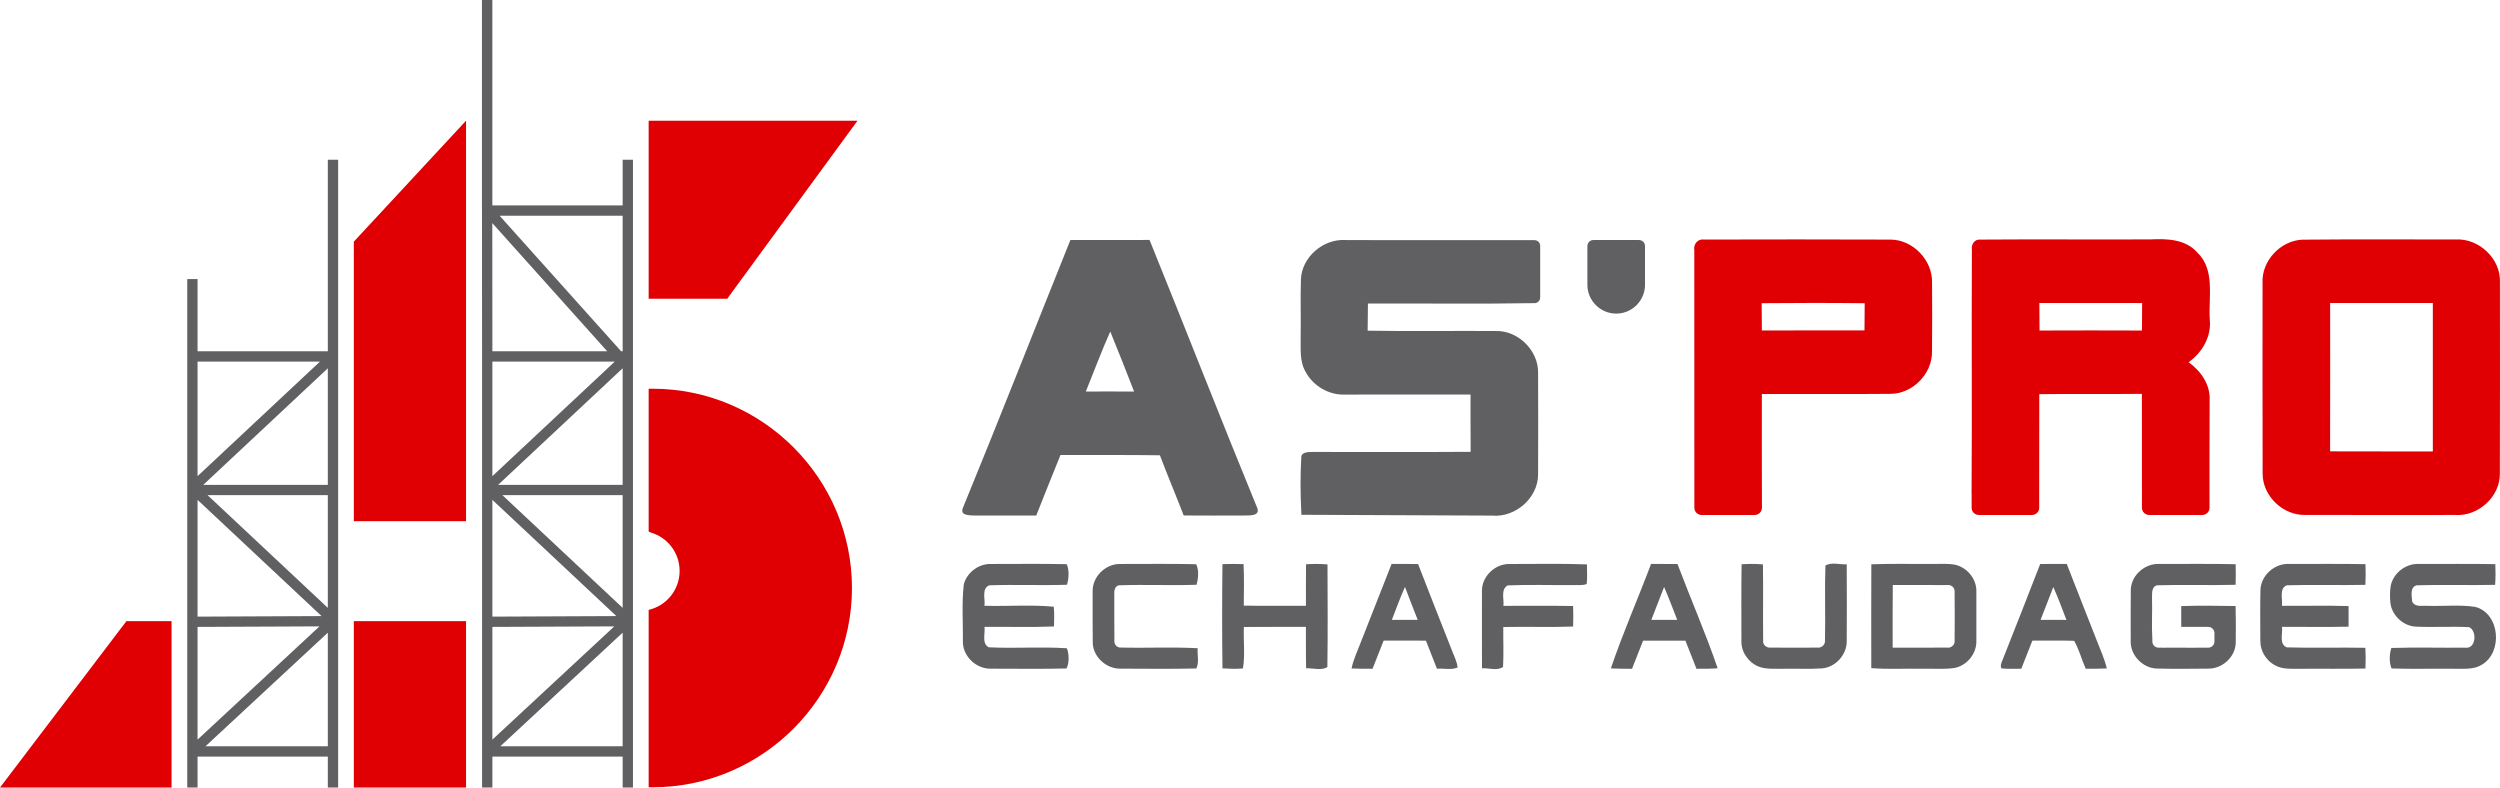
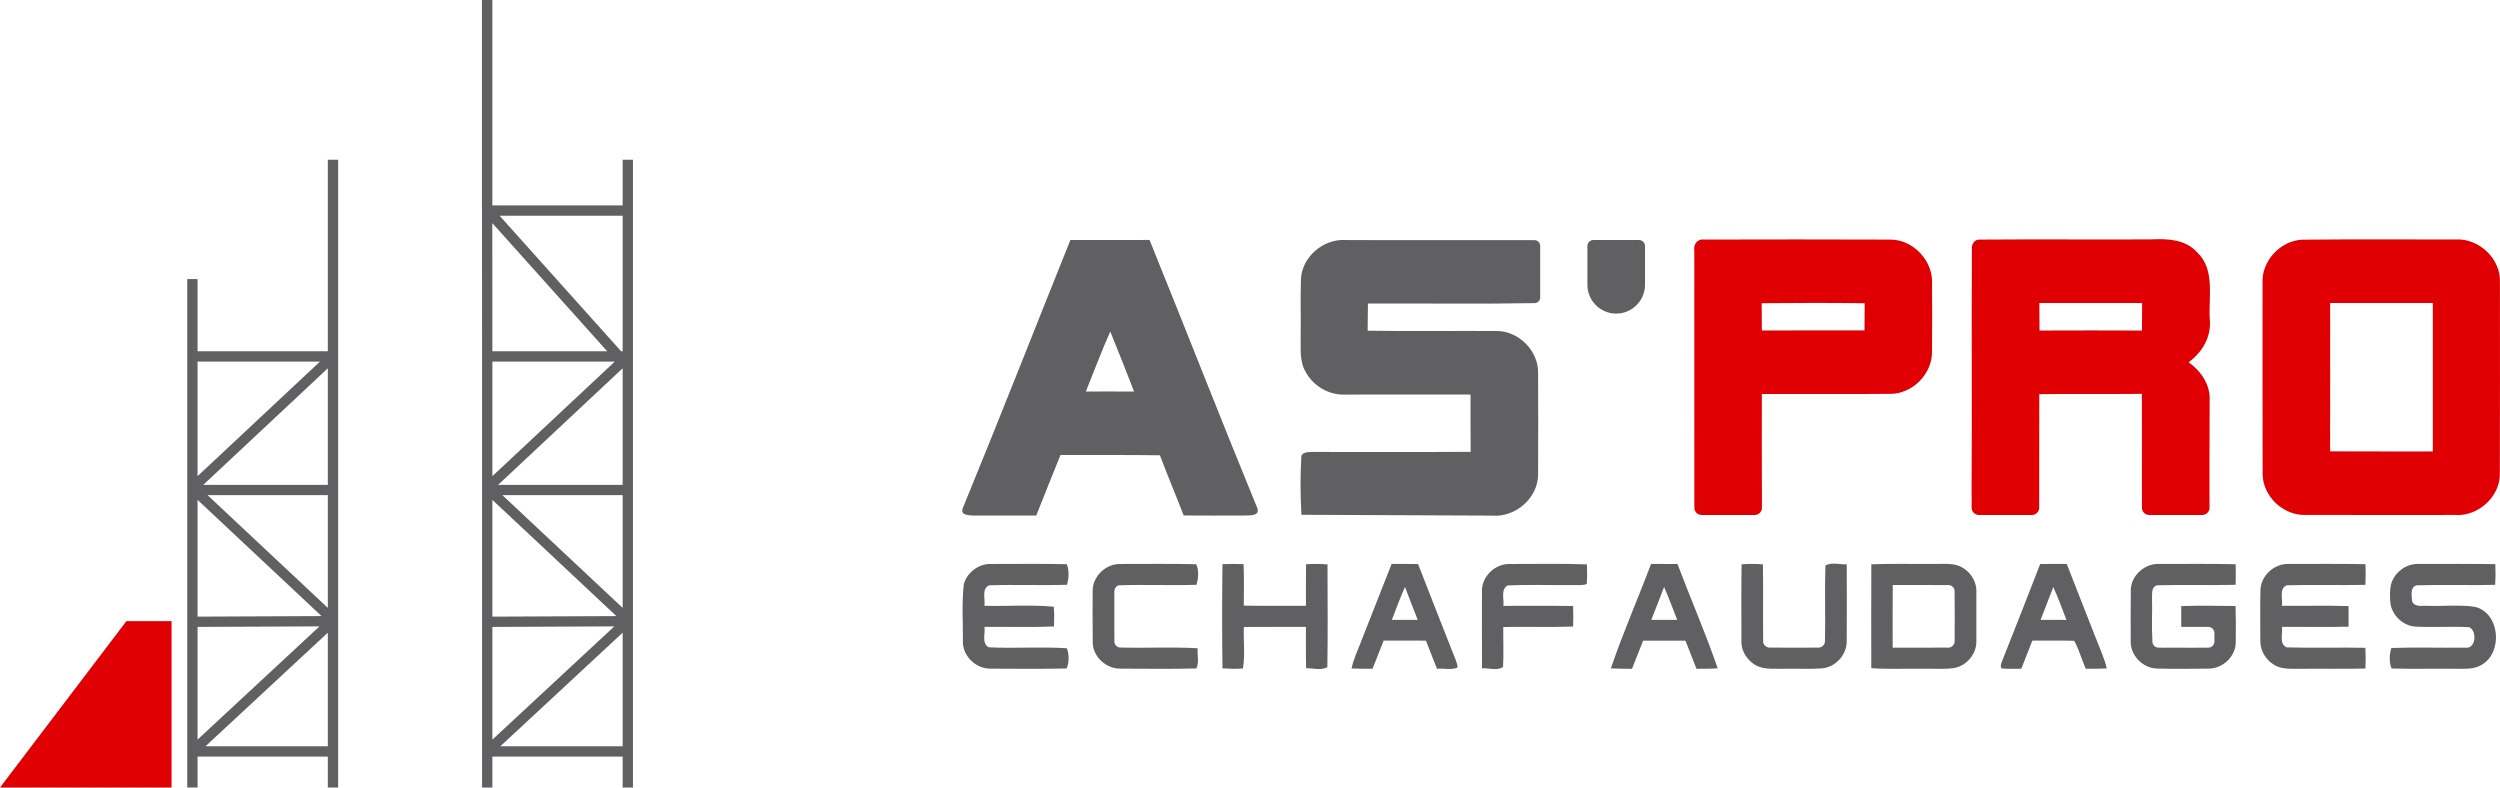
<svg xmlns="http://www.w3.org/2000/svg" xml:space="preserve" width="42.983in" height="13.54in" version="1.1" style="shape-rendering:geometricPrecision; text-rendering:geometricPrecision; image-rendering:optimizeQuality; fill-rule:evenodd; clip-rule:evenodd" viewBox="0 0 17553.74 5529.63">
  <defs>
    <style type="text/css">
   
    .fil1 {fill:#606062}
    .fil0 {fill:#E00004}
   
  </style>
  </defs>
  <g id="Layer_x0020_1">
    <polygon class="fil0" points="1204.47,4361.39 887.51,4361.39 -0,5529.63 1204.47,5529.63 " />
-     <polygon class="fil0" points="3272.24,5529.63 2484.36,5529.63 2484.36,4361.39 3272.24,4361.39 " />
-     <polygon class="fil0" points="3272.24,3659.54 2484.36,3659.54 2484.36,1696.65 3272.24,847.65 " />
    <path class="fil1" d="M1387.09 5522.87l0 6.77 -72.45 0 0 -1199.6 0 -853.27 0 -72.45 0 -865.42 0 -72.45 0 -507.15 72.45 0 0 507.15 914.65 0 0 -1308.61 0 -36.22 72.45 0 0 4408.01 -72.45 0 0 -217.29 -914.65 0 0 210.53zm40.3 -2118.55l874.35 0 0 -818.37 -874.35 818.37zm874.35 72.45l-844.37 0 844.37 791.36 0 -791.36zm0 1763.12l0 -797.53 -858.76 797.53 858.76 0zm-58.53 -841.81l-856.12 3.8 0 791.27 856.12 -795.06zm-856.12 -1859.18l0 804.39 859.44 -804.39 -859.44 0zm0 971.04l0 819.77 870.56 -3.86 -870.56 -815.91z" />
-     <polygon class="fil0" points="4554.48,847.65 6020.89,847.65 5106.22,2097.48 4554.48,2097.48 " />
-     <path class="fil1" d="M3457.2 5522.87l0 6.77 -72.45 0 0 -1199.6 0 -853.27 0 -72.45 0 -865.42 0 -72.45c0,-331.63 -0.58,-662.21 -0.58,-994.09l-0.28 -0.74 0 -1471.61 73.03 0 0 1442.19 914.95 0 0 -284.35 0 -36.22 72.45 0 0 4408.01 -72.45 0 0 -217.29 -914.66 0 0 210.53zm0 -3056.42l806.28 0 -806.86 -899.95c0,300.36 0.58,599.45 0.58,899.95zm50.62 -951.8l853.33 951.8 10.71 0 0 -951.8 -864.04 0zm-10.32 1889.67l874.36 0 0 -818.37 -874.36 818.37zm874.36 72.45l-844.38 0 844.38 791.36 0 -791.36zm0 1763.12l0 -797.53 -858.76 797.53 858.76 0zm-58.53 -841.81l-856.13 3.8 0 791.27 856.13 -795.06zm-856.13 -1859.18l0 804.39 859.44 -804.39 -859.44 0zm0 971.04l0 819.77 870.56 -3.86 -870.56 -815.91z" />
-     <path class="fil0" d="M4554.48 2729.49l28.38 0c769.55,0 1399.18,629.63 1399.18,1399.17l0 0c0,769.55 -629.62,1399.18 -1399.18,1399.18l-28.38 0 0 -1245.48c124.52,-28.73 217.36,-140.29 217.36,-273.55 0,-127.44 -84.92,-235.03 -201.25,-269.3 -5.27,-2.52 -10.64,-4.85 -16.11,-6.98l0 -1003.03z" />
+     <path class="fil1" d="M3457.2 5522.87l0 6.77 -72.45 0 0 -1199.6 0 -853.27 0 -72.45 0 -865.42 0 -72.45c0,-331.63 -0.58,-662.21 -0.58,-994.09l-0.28 -0.74 0 -1471.61 73.03 0 0 1442.19 914.95 0 0 -284.35 0 -36.22 72.45 0 0 4408.01 -72.45 0 0 -217.29 -914.66 0 0 210.53m0 -3056.42l806.28 0 -806.86 -899.95c0,300.36 0.58,599.45 0.58,899.95zm50.62 -951.8l853.33 951.8 10.71 0 0 -951.8 -864.04 0zm-10.32 1889.67l874.36 0 0 -818.37 -874.36 818.37zm874.36 72.45l-844.38 0 844.38 791.36 0 -791.36zm0 1763.12l0 -797.53 -858.76 797.53 858.76 0zm-58.53 -841.81l-856.13 3.8 0 791.27 856.13 -795.06zm-856.13 -1859.18l0 804.39 859.44 -804.39 -859.44 0zm0 971.04l0 819.77 870.56 -3.86 -870.56 -815.91z" />
    <path class="fil1" d="M7515.81 1685.12c185.33,0.27 370.35,0.56 555.69,-0.27 254.71,627.93 500.57,1259.56 758.15,1886.37 13.12,48.95 -42.18,48.56 -95.38,48.56 -141.07,1.4 -282.13,-0.3 -422.91,-0.3 -54.53,-141.34 -113.64,-280.99 -167.03,-422.6 -232.74,-3.73 -465.47,-0.59 -698.2,-2 -57.38,141.34 -113.93,283.26 -170.18,424.91 -142.5,-0.59 -285,1.4 -427.49,0.26 -89.66,0 -97.56,-19.1 -89.68,-48.53 257.3,-626.81 504.59,-1257.89 757.03,-1886.39zm-748.57 2418.03c21.8,-83.4 104.2,-145.56 190.53,-143.14 177.49,0.5 355.14,-2.74 532.63,1.53 17.84,42.74 14.93,99.91 1.37,144.36 -181.6,6.02 -363.9,-2.4 -545.51,3.94 -56.3,22.14 -26.78,97.16 -34.16,143.67 162.04,4.63 325.8,-8.59 486.8,6.51 4.97,46.02 2.59,92.35 1.71,138.72 -162.71,6.85 -325.61,1.2 -488.34,3.08 7.2,46.52 -21.29,114.83 29.69,143.17 182.64,9.42 366.81,-5.33 549.11,6.86 15.61,39.13 17.69,103.33 -2.41,141.95 -176.63,4.13 -353.78,1.55 -530.57,1.38 -99.21,2.9 -192.6,-80.85 -197.05,-180.6 1.55,-136.97 -9.29,-275.33 6.18,-411.45zm2367.39 -2143.61c6.84,-155.64 157.35,-283.29 311.25,-274.15l316.78 0.9c0,0 781.84,0 781.84,0l230.31 0c21.79,0 39.6,17.81 39.6,39.6l0 363.1c0,21.79 -17.81,39.6 -39.6,39.6l-12.52 0c-385.48,6.85 -771.56,0.86 -1157.35,2.85 -0.56,63.4 -0.86,126.79 -2,190.46 299.54,5.43 599.38,0.28 898.92,2.28 156.78,-4.85 300.12,136.24 297.85,292.71 0.85,237.86 1.15,475.74 0,713.6 0.28,165.92 -159.34,304.41 -322.98,289.84l-1338.97 -5.71 -0.85 -24.57c-6.56,-125.06 -7.15,-250.98 0,-375.78 -2.28,-42.55 52.53,-39.97 80.53,-40.84 369.51,-0.26 739.3,1.71 1108.81,-0.86 -1.42,-134.2 -0.56,-268.15 -0.86,-402.32 -292.98,0 -585.67,0.55 -878.37,0.25 -113.94,5.72 -225.6,-58.81 -279.28,-158.78 -45.39,-76.22 -33.11,-168.45 -35.11,-252.98 2.56,-133.07 -2.86,-266.43 2.01,-399.2zm-1462.63 2195.29c-4.12,-104.53 90.81,-197.24 194.49,-194.82 177.3,0.5 354.8,-2.74 531.94,1.71 21.62,39.3 15.62,100.75 2.92,144.33 -181.61,6.04 -363.73,-2.74 -545.34,3.79 -28.49,5.49 -33.65,38.63 -31.93,62.84 0.5,107.97 -0.69,215.93 0.69,323.9 -3.95,24.53 16.12,51.15 41.88,50.11 180.92,4.8 362.18,-4.98 542.76,4.97 -3.77,46.53 12.02,99.56 -9.44,142.13 -177.15,4.13 -354.63,1.7 -531.93,1.21 -98.71,2.57 -192.09,-80.85 -195.34,-180.42 -1.9,-119.96 -0.51,-239.96 -0.7,-359.77zm911.48 -193.64c49.27,-1.87 98.7,-1.87 148.13,-0.33 4.64,96.98 2.24,194.31 1.56,291.47 145.38,3.08 290.78,0.32 436.33,1.55 0.51,-97.34 -0.86,-194.65 0.86,-291.82 50.3,-3.26 100.58,-3.62 150.72,1.03 0.34,240.32 2.91,480.78 -1.04,721.11 -42.57,25.55 -100.75,6.52 -149.16,8.06 -2.58,-96.97 -0.68,-193.96 -1.55,-290.77 -145.22,0.86 -290.44,-0.52 -435.66,0.86 -3.77,96.62 9.43,195.5 -6.17,291.13 -47.88,4.61 -95.97,2.21 -143.85,-0.36 -3.44,-243.9 -3.09,-488 -0.16,-731.93zm1187.65 -1.35c61.98,-0.18 123.93,-0.52 185.9,0.67 77.94,202.91 158.61,404.93 238.08,607.31 14.09,39.12 35.53,76.72 39.47,118.96 -44.1,19.58 -97.48,4.63 -145.03,8.92 -25.76,-65.73 -51.66,-131.47 -77.42,-197.39 -99.04,-0.18 -197.91,0.18 -296.95,-0.18 -26.44,65.59 -52.01,131.67 -77.77,197.57 -49.26,0.17 -98.51,0.35 -147.61,-1.88 12.7,-61.45 39.48,-118.26 61.96,-176.3 73.12,-186.05 146.08,-371.95 219.37,-557.67zm634.43 196.01c-5.32,-103.86 88.91,-197.22 191.9,-195.66 181.62,0.5 363.56,-4.14 545.18,2.73 0.69,45.68 3.25,91.66 -1.55,137.33 -30.91,13.39 -66.43,5.66 -99.04,7.89 -152.09,1.21 -304.52,-4.14 -456.42,2.4 -49.96,28.33 -23.69,96.99 -29.36,143.51 163.08,0 326.29,-1.88 489.37,1.19 1.54,47.89 1.54,95.8 0,144.02 -163.42,6.17 -326.99,-0.16 -490.4,3.44 -0.87,93.04 3.6,186.42 -1.55,279.62 -37.07,30.21 -100.59,6.85 -147.79,10.31 -0.87,-178.88 -0.52,-357.92 -0.34,-536.77zm1187.31 -196.01c61.79,-0.18 123.59,-0.35 185.55,0.18 92.19,244.75 197.41,484.9 282.2,732.42 -49.44,3.78 -99.21,3.6 -148.82,3.43 -25.75,-65.9 -51.67,-131.83 -77.59,-197.56 -99.03,0 -198.08,0 -297.12,0 -26.08,65.73 -51.84,131.82 -77.93,197.74 -49.43,-0.18 -99.04,0 -148.49,-2.92 83.94,-248.02 190.04,-488.17 282.2,-733.28zm635.62 2.37c49.96,-3.58 100.08,-3.58 150.04,0.7 2.74,178.88 -0.7,357.9 1.54,536.94 -3.6,27.63 24.72,50.43 51.15,47.2 109.69,1.19 219.54,1.02 329.4,0.16 27.64,4.12 55.62,-19.4 53.39,-48.06 4.3,-175.77 -2.92,-352.06 3.08,-527.82 41.38,-26.27 101.29,-6.19 149.7,-8.94 0.86,178.7 1.36,357.56 0,536.23 2.73,97.16 -78.11,187.46 -175.09,194.67 -90.8,5.84 -182.12,0.51 -273.1,2.56 -57.35,-1.2 -117.24,5.49 -171.83,-15.78 -71.4,-29.88 -123.24,-104.36 -119.46,-182.64 0.17,-178.35 -1.54,-356.88 1.2,-535.23zm911.14 0c147.96,-5.65 296.26,-1.02 444.41,-2.56 45.47,0.36 91.48,-2.93 136.79,4.29 88.07,15.8 159.3,100.07 156.21,190.52 0.34,114.15 0.34,228.48 0,342.62 4.47,91.84 -67.46,179.05 -157.57,193.79 -73.47,10.14 -147.96,2.77 -221.6,4.81 -119.47,-2.21 -239.29,4.99 -358.6,-4.28 -0.34,-243.06 -0.86,-486.11 0.36,-729.19zm1185.58 -1.88c62.15,-1.01 124.28,-0.85 186.59,-0.32 69.51,179.53 140.93,358.56 210.96,537.94 24.54,64.72 54.76,127.71 70.19,195.53 -49.43,2.56 -98.69,2.38 -147.95,2.21 -28.82,-64.53 -46.17,-135.26 -81.36,-196.19 -97.83,-3.44 -195.68,-0.17 -293.52,-1.2 -25.75,65.73 -51.85,131.66 -77.57,197.39 -46.18,-0.33 -92.71,2.06 -138.71,-2.21 -12.2,-20.43 0.68,-40.86 7.39,-60.27 88.56,-224.19 177.31,-448.01 263.99,-672.88zm636.32 177.49c4.46,-100.76 101.28,-183.66 201.36,-177.99 178.16,0.67 356.51,-2.42 534.85,1.89 1.22,48.05 1.22,96.27 -0.34,144.52 -183.48,4.8 -367.33,-2.06 -550.82,3.44 -43.09,9.61 -34.67,63 -36.05,96.11 2.8,94.06 -3.9,188.7 2.24,282.62l0 15.82c0,23.95 19.59,43.51 43.51,43.51l8.54 0c10.68,0.72 21.54,0.34 31.01,0.34 5.23,-0.15 10.47,-0.24 15.7,-0.34l110.59 0c41.79,0.38 83.58,0.85 125.32,0l57.79 0c23.95,0 43.51,-19.57 43.51,-43.51l0 -58.89c0,-23.94 -19.57,-43.51 -43.51,-43.51l-189.65 0 0 -145.72 0.23 -0.34c127.01,-4.63 254.38,-2.06 381.42,-0.53 1.89,86 2.57,172.01 1.02,258.18 -2.05,99.37 -94.91,183.31 -193.28,181.43 -119.98,1.2 -240.13,2.4 -360.12,-0.51 -100.25,-2.42 -188.82,-94.6 -184.01,-195.36 0.16,-120.33 -1.37,-240.82 0.68,-361.15zm910.27 1.89c4.97,-100.94 100.25,-185.03 200.83,-179.87 178.85,0.5 357.71,-2.08 536.59,1.53 1.87,48.41 1.7,96.81 -0.53,145.24 -183.68,4.1 -367.68,-2.42 -551.36,3.08 -57.32,21.61 -27.46,97.66 -34.66,144.2 155.92,1.15 312,-3.05 467.93,1.66l0 144.68c-155.65,3.86 -311.79,0.44 -467.59,1.28 6.72,46.51 -22.65,121.01 33.64,144 183.84,5.84 367.85,-0.68 551.87,3.1 2.57,48.4 2.57,96.97 0.52,145.56 -155.69,3.58 -311.55,0.33 -467.41,1.88 -57.68,-0.68 -120.15,4.46 -171.47,-26.61 -60.61,-34.16 -100.42,-101.09 -99.22,-170.79 -0.34,-119.63 -2.05,-239.26 0.87,-358.92zm915.08 -28.31c18.7,-88.41 105.55,-155.35 196.01,-151.57 179.21,0.35 358.75,-1.72 538.13,1.35 2.05,48.41 2.22,96.98 -1.55,145.41 -183.66,4.27 -367.51,-2.61 -550.83,3.24 -49.1,13.05 -34.17,76.06 -31.42,113.62 20.09,43.95 75.35,26.96 113.63,30.58 109,3.25 219.55,-8.94 327.88,7.03 175.24,43.95 197.38,319.79 47.03,406.64 -55.8,35.03 -124.29,27.13 -186.95,28.15 -148.63,-1.88 -297.63,2.75 -446.28,-2.05 -18.2,-42.39 -15.8,-100.24 -1.56,-144.01 172.52,-5.66 345.19,-0.18 517.72,-2.23 77.57,12.69 85.98,-120.67 27.63,-143.86 -123.59,-6.35 -247.68,2.06 -371.28,-3.59 -92.87,-3.25 -175.6,-83.09 -181.77,-175.78 -2.59,-37.76 -3.27,-75.87 3.61,-112.94zm-5599.11 -2426.04l320.65 0c23.09,0 41.98,18.9 41.98,42l0 272.38c0,111.27 -91.03,202.29 -202.3,202.29l-0.01 0c-111.28,0 -202.3,-91.03 -202.3,-202.29l0 -272.38c0,-23.1 18.9,-42 41.98,-42zm3229.45 2436.34c-29.01,77.24 -59.74,153.63 -89.26,230.68 60.42,-0.17 120.83,-0.17 181.43,0.37 -29.86,-77.42 -58.02,-155.52 -92.18,-231.05zm-1127.07 -14.08c-2.05,146.58 -0.52,293.35 -0.86,439.94 126.85,-0.51 253.71,0.85 380.56,-0.35 28.83,5.33 58.19,-18.72 54.41,-48.92 1.03,-114.48 1.2,-229.16 -0.17,-343.67 3.43,-29.01 -26.1,-51.66 -53.22,-46.5 -127.02,-1.37 -253.89,0.35 -380.73,-0.51zm-1605.78 13.73c-29.18,77.23 -60.09,153.98 -89.62,231.03 60.61,-0.17 121.18,-0.17 181.79,0 -30.57,-77.05 -58.89,-155.15 -92.18,-231.03zm-1911.52 231.21c60.43,-0.35 121.01,-0.35 181.44,-0.35 -29.7,-76.88 -60.43,-153.45 -89.26,-230.86 -34,75.7 -62.3,153.79 -92.18,231.21zm-2148.82 -1603.47c113.08,-0.28 225.89,-0.58 338.95,0.28 -54.53,-141.07 -110.22,-281.57 -167.34,-421.47 -61.96,138.49 -114.23,280.68 -171.62,421.19z" />
    <path class="fil0" d="M11896.51 1757.16c-7.42,-39.71 22.85,-80.82 64.82,-75.11 437.48,-1.13 874.95,-1.44 1312.7,0.27 157.91,0.3 296.98,145.66 291.85,303.55 1.13,160.78 1.69,321.54 -0.3,482.32 2.85,156.76 -137.91,298.96 -294.69,297.25 -299.84,2.85 -599.95,0 -900.08,1.13 0.53,249.3 -1.29,498.56 0.48,747.85l0.19 50.73c0,27.91 -22.83,50.74 -50.74,50.74l-49.72 0 -323.39 0c-27.91,0 -50.74,-22.83 -50.74,-50.74l-0.39 -1807.99zm4269.36 -74.25c358.93,-3.71 718.16,-0.86 1077.38,-1.44 163.63,-9.14 317.82,136.78 310.11,302.12 0,448.04 1.16,896.66 -0.57,1344.98 0.29,160.18 -152.47,297.83 -311.25,287.28 -351.23,0 -702.75,0.85 -1053.98,-0.3 -155.62,5.14 -300.12,-131.64 -300.4,-288.13 -1.71,-446.9 -0.3,-894.37 -0.58,-1341.54 -7.15,-154.21 125.64,-296.4 279.28,-302.97zm-651.57 1882.25c0.11,27.89 -22.85,50.74 -50.74,50.74l-49.72 0 -293.26 0 -30.14 0c-27.89,0 -50.74,-22.83 -50.74,-50.74l-0.37 -799.71c-240.15,2.85 -480.31,-1.13 -720.46,2.28 0,0 -0.68,746.7 -0.68,746.7l0.22 50.73c0,27.91 -22.84,50.74 -50.74,50.74l-49.72 0 -323.4 0c-27.91,0 -50.74,-22.83 -50.74,-50.74l0 -50.12c0,-14.86 0.11,-29.93 0.24,-45.03l-0.62 -0.19c3.98,-612.53 -0.86,-1104.43 2.28,-1716.95 -6.29,-35.12 18.85,-74.24 56.82,-70.54 400.07,-3.12 800.43,0.58 1200.49,-1.4 113.35,-5.73 242.43,-0.87 324.09,90.5 128.51,121.65 79.1,312.96 88.82,470.04 12.85,121.64 -51.97,232.71 -148.49,301.83 86.8,62.23 154.19,158.77 147.62,270.41 -1.39,252.42 -1.04,680.56 -1.01,693.87l0.24 57.58zm-1194.85 -1437.65c0,64.26 0.28,128.8 1.15,193.32 239.87,-1.12 479.45,-0.86 719.31,0 0.29,-64.52 0.56,-128.77 1.14,-193.04 -240.71,-0.55 -481.17,0 -721.6,-0.27zm2041.72 0.27c0.28,347.25 0.56,694.19 -0.29,1041.45 240.45,1.13 480.88,0.26 721.32,0.55 0.28,-347.51 0.28,-695.05 0,-1042.28 -240.43,0.27 -480.86,-0.28 -721.02,0.27zm-3991.49 1.16c0.56,63.68 0.86,127.37 1.13,191.31 240.16,0 480.32,0 720.75,-0.28 0,-63.66 0.28,-127.05 1.42,-190.74 -241,-3.14 -482.31,-2.57 -723.3,-0.29z" />
  </g>
</svg>